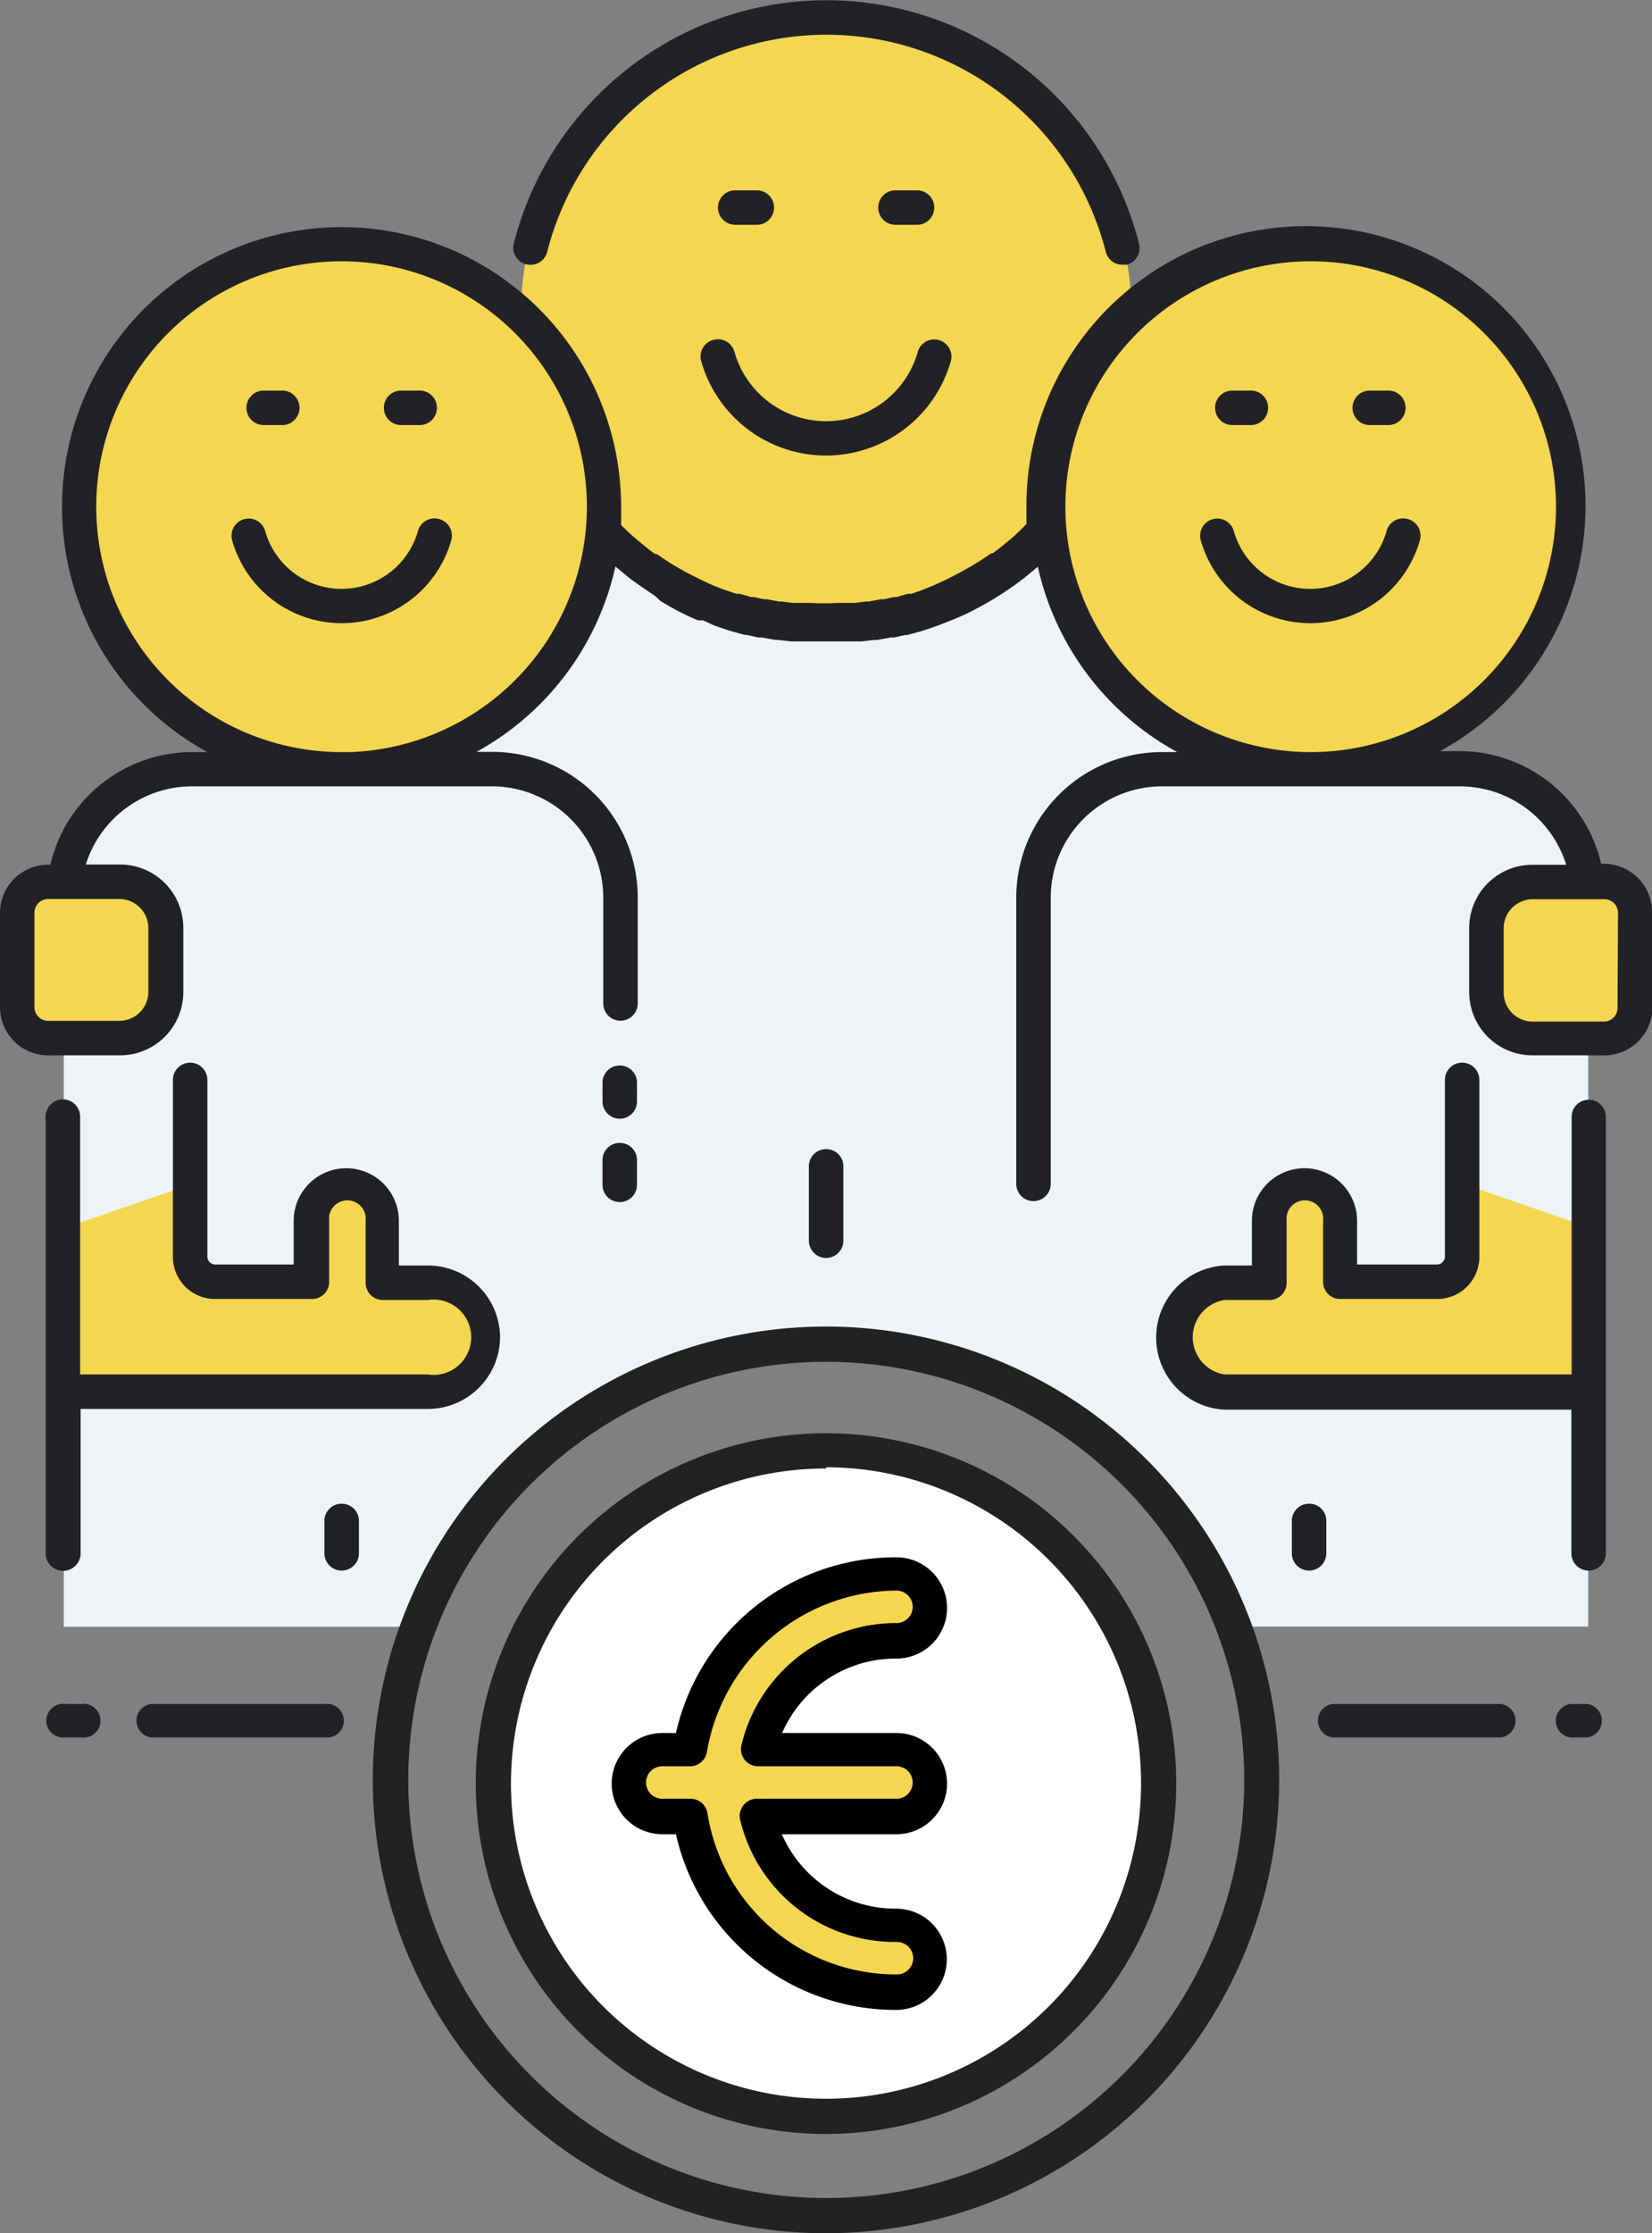
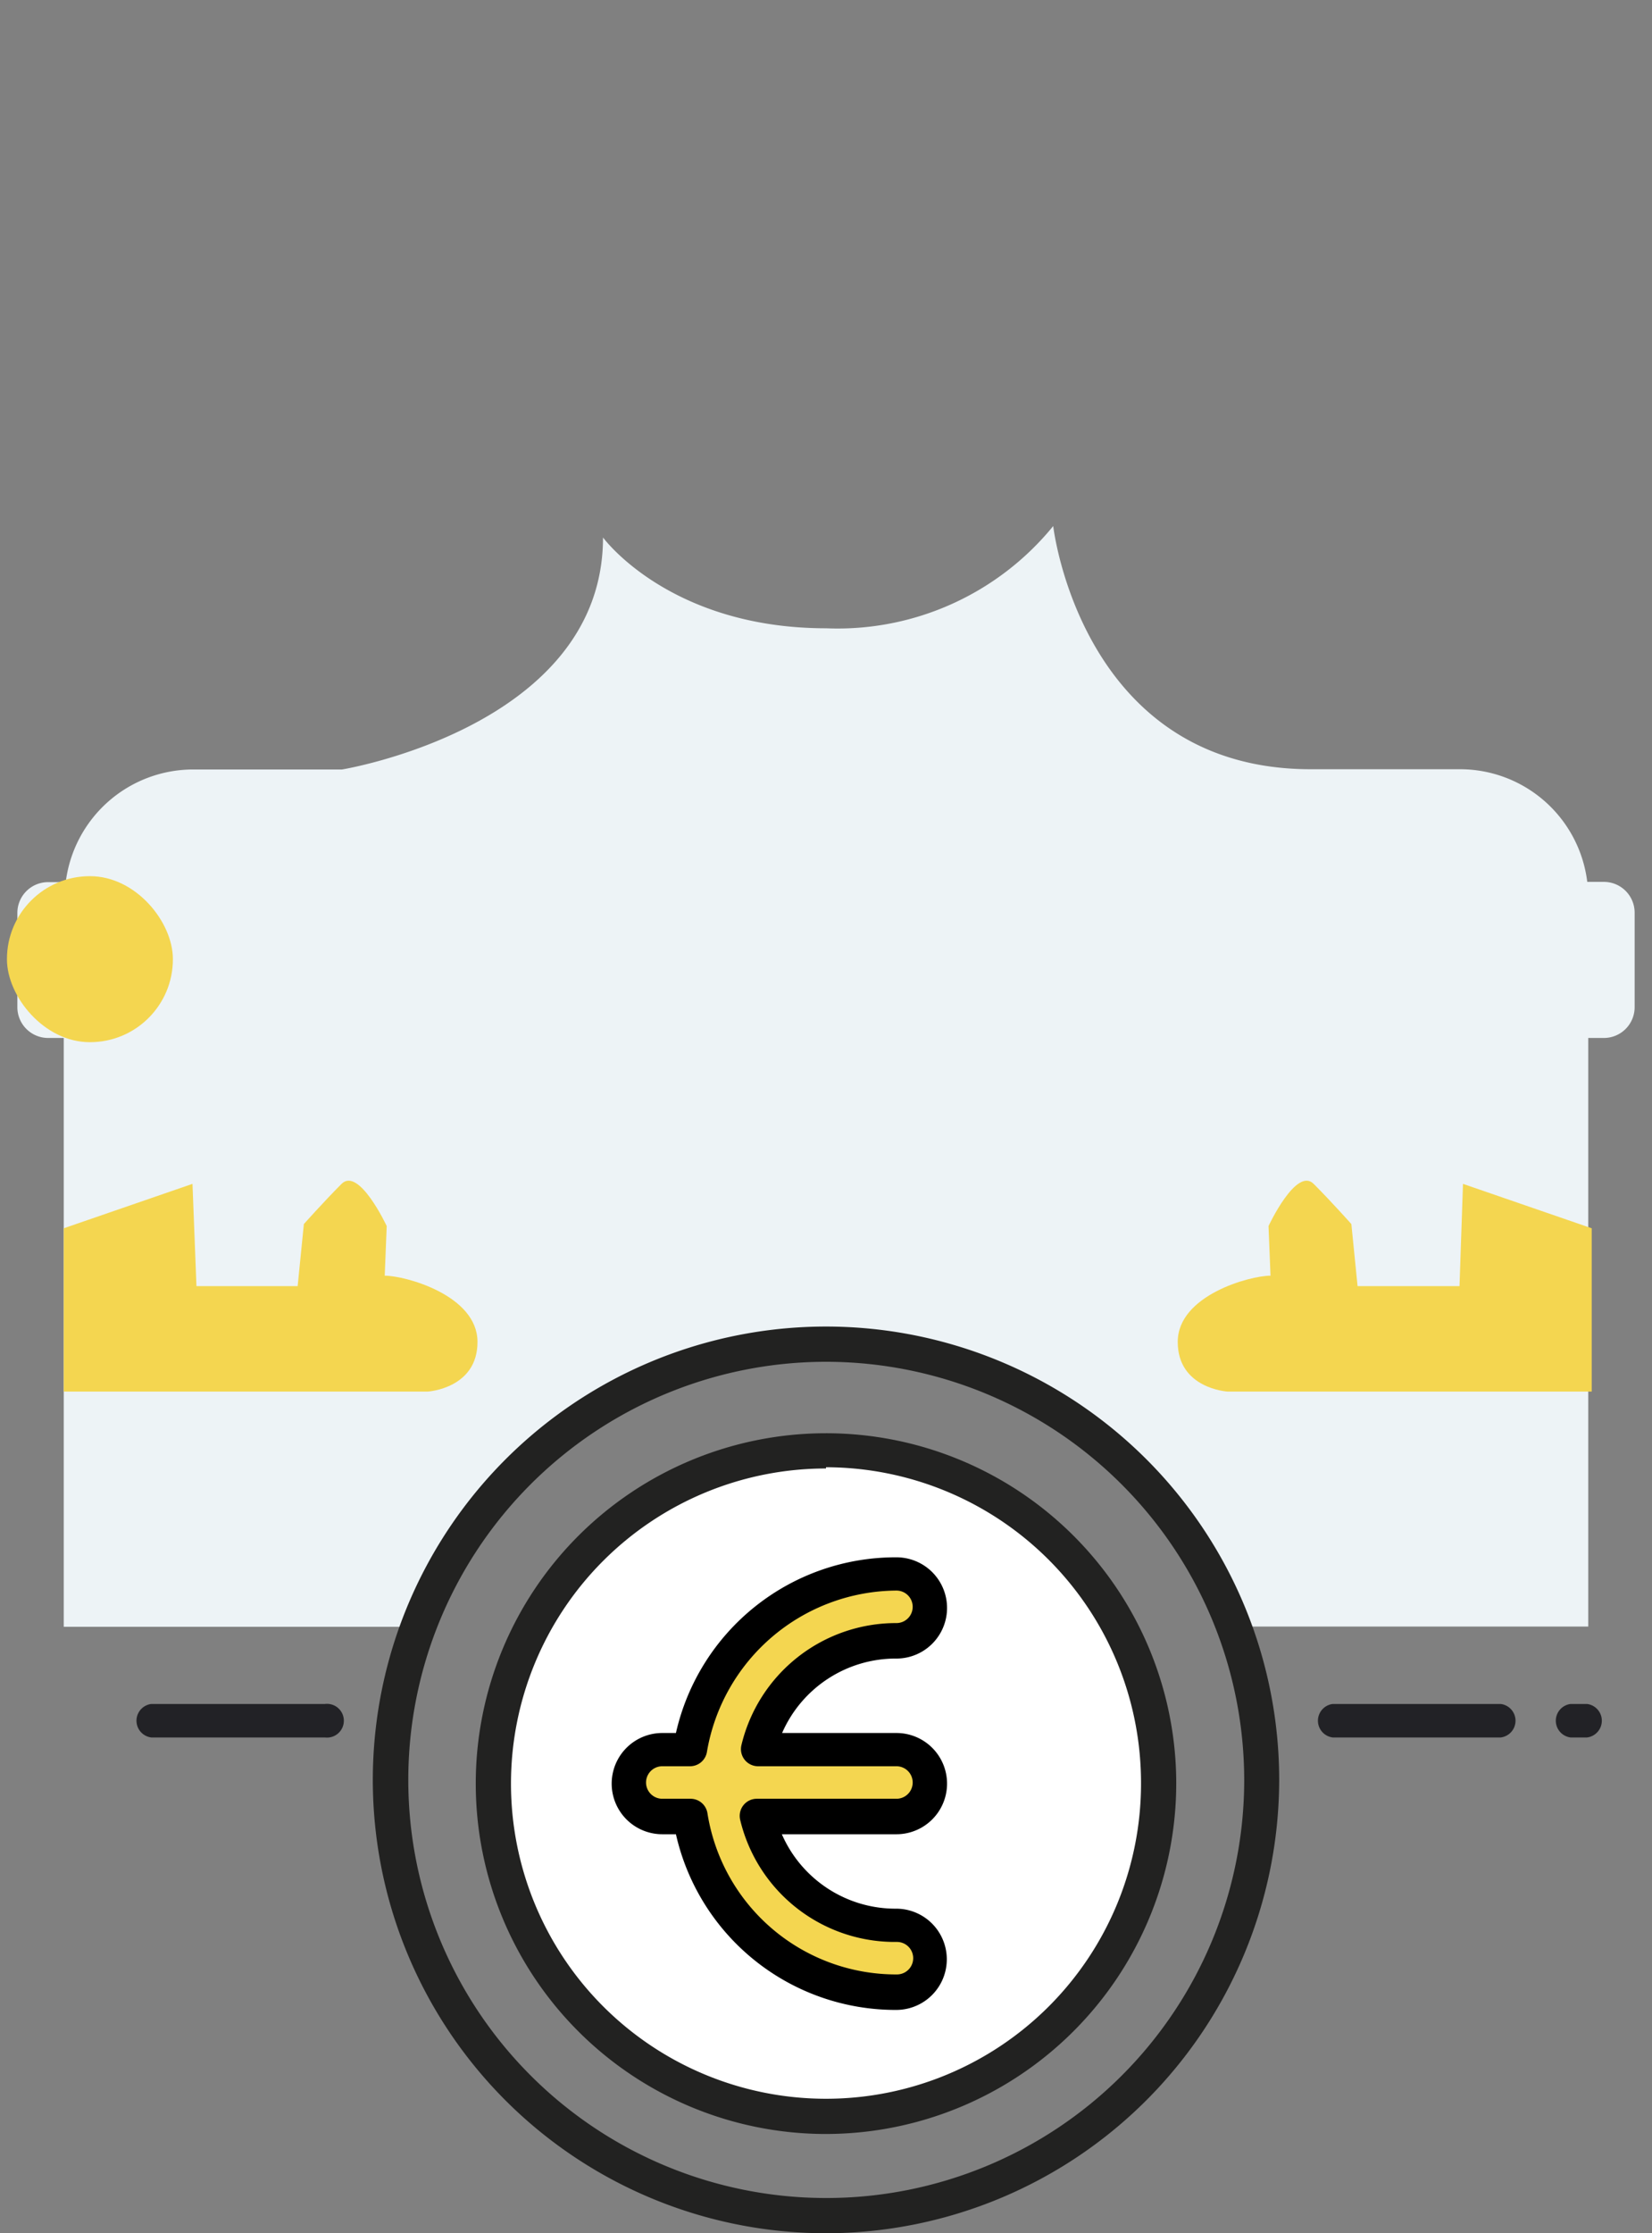
<svg xmlns="http://www.w3.org/2000/svg" viewBox="0 0 66.6 90">
  <rect x="0" y="0" width="66.6" height="90" fill="#808080" stroke="none" />
  <path d="m6.1 41.83h.63v23.73h13.73a15.12 15.12 0 0 1 5.84-7.37 27.44 27.44 0 0 1 11-4.19s7 .48 11.12 4c6.12 5.28 6.06 7.55 6.06 7.55h13.71v-23.72h.63a1.24 1.24 0 0 0 1.24-1.24v-3.81a1.24 1.24 0 0 0 -1.24-1.24h-.67a5.17 5.17 0 0 0 -5.15-4.54h-6c-9.26 0-10.38-9.8-10.38-9.8a11.21 11.21 0 0 1 -9.15 4.12c-6.33 0-9-3.66-9-3.66 0 7.63-10.52 9.35-10.52 9.35h-6a5.18 5.18 0 0 0 -5.14 4.54h-.71a1.24 1.24 0 0 0 -1.24 1.24v3.81a1.24 1.24 0 0 0 1.24 1.23z" fill="#edf3f6" transform="translate(-4.16)" />
  <g fill="#f4d650">
    <path d="m11.92 47.71-5.19 1.79v6.58h14.68s2-.12 2-2-2.91-2.67-3.74-2.67l.08-2s-1.12-2.4-1.82-1.7-1.52 1.62-1.52 1.62l-.25 2.5h-4.08z" transform="translate(-4.16)" />
    <path d="m63.14 47.71 5.19 1.79v6.58h-14.69s-2-.12-2-2 2.91-2.67 3.74-2.67l-.08-2s1.12-2.4 1.82-1.7 1.52 1.62 1.52 1.62l.25 2.5h4.11z" transform="translate(-4.16)" />
    <rect height="6.69" rx="3.34" width="6.69" x=".28" y="35.31" />
-     <rect height="6.19" rx="3.09" width="6.19" x="59.99" y="35.59" />
  </g>
  <g transform="translate(-4.16)">
-     <path d="m17.93 31s10.52-1.72 10.52-9.35c0 0 2.68 3.66 9 3.66a11.21 11.21 0 0 0 9.15-4.12s1.12 9.81 10.4 9.81a10.58 10.58 0 1 0 -7.22-18.31 12.31 12.31 0 0 0 -24.62 0 10.58 10.58 0 1 0 -7.23 18.31z" fill="#f4d650" />
    <g fill="#222226">
-       <path d="m24.32 53.87a2.91 2.91 0 0 1 -2.91 2.91h-14v5.82a.69.69 0 0 1 -1.41 0v-17.6a.69.69 0 0 1 1.39 0v10.39h14a1.52 1.52 0 1 0 0-3h-1.8a.69.69 0 0 1 -.69-.69v-2.5a.74.74 0 1 0 -1.47 0v2.46a.69.69 0 0 1 -.69.69h-3.91a1.7 1.7 0 0 1 -1.7-1.7v-7.13a.69.69 0 0 1 1.39 0v7.12a.32.32 0 0 0 .32.32h3.16v-1.76a2.12 2.12 0 1 1 4.24 0v1.8h1.13a2.91 2.91 0 0 1 2.95 2.87zm8.59-40.17a.69.69 0 0 0 -.48.86 5.23 5.23 0 0 0 10.06 0 .69.69 0 0 0 -1.33-.38 3.84 3.84 0 0 1 -7.39 0 .69.69 0 0 0 -.86-.48zm1.76-4.64a.69.69 0 0 0 0-1.39h-.87a.69.69 0 0 0 0 1.39zm6.46 0a.69.69 0 0 0 0-1.39h-.87a.69.69 0 0 0 0 1.39zm-19.26 11.86a.69.69 0 0 0 -.86.48 3.2 3.2 0 0 1 -6.16 0 .69.69 0 1 0 -1.33.38 4.59 4.59 0 0 0 8.83 0 .69.69 0 0 0 -.48-.86zm-7.08-3.79h.75a.69.69 0 0 0 0-1.39h-.75a.69.69 0 0 0 0 1.39zm5.54 0h.75a.69.69 0 0 0 0-1.39h-.75a.69.69 0 1 0 0 1.39zm40.59 3.79a.69.69 0 0 0 -.86.48 3.2 3.2 0 0 1 -6.16 0 .69.69 0 0 0 -1.33.38 4.59 4.59 0 0 0 8.83 0 .69.69 0 0 0 -.48-.86zm-7.08-3.79h.75a.69.69 0 0 0 0-1.39h-.75a.69.69 0 0 0 0 1.39zm5.54 0h.75a.69.69 0 0 0 0-1.39h-.75a.69.69 0 1 0 0 1.39zm-34-6.48a.69.69 0 0 0 .84-.5 11.62 11.62 0 0 1 22.52 0 .69.69 0 0 0 .67.52h.17a.69.69 0 0 0 .5-.84 13 13 0 0 0 -25.21 0 .69.69 0 0 0 .49.82zm45.4 26.13v3.81a1.94 1.94 0 0 1 -1.94 1.94h-2.89a2.55 2.55 0 0 1 -2.56-2.53v-2.6a2.55 2.55 0 0 1 2.55-2.55h1.36a4.49 4.49 0 0 0 -4.3-3.16h-12a4.49 4.49 0 0 0 -4.48 4.48v11.54a.69.69 0 0 1 -1.39 0v-11.53a5.87 5.87 0 0 1 5.87-5.87h.62a11.31 11.31 0 0 1 -5.62-7.47l-.46.38-.11.09-.27.2-.08.06-.45.31-.19.12-.24.15-.38.22-.22.12-.29.15-.24.12-.39.17-.2.08-.48.19-.17.06-.41.14-.17.05-.51.14h-.08l-.45.1h-.13l-.55.1h-.13l-.51.06h-.09-.58-1.49-.58-.09l-.51-.06h-.13l-.55-.1h-.14l-.45-.1h-.08l-.51-.14-.17-.05-.41-.14-.17-.06-.44-.2h-.2l-.39-.17-.24-.12-.28-.14-.21-.12-.38-.22-.25-.23-.2-.13-.45-.31-.09-.06-.27-.2-.11-.09-.46-.38a11.31 11.31 0 0 1 -5.6 7.47h.63a5.87 5.87 0 0 1 5.87 5.87v4.27a.69.69 0 0 1 -1.39 0v-4.26a4.49 4.49 0 0 0 -4.48-4.49h-12.1a4.49 4.49 0 0 0 -4.28 3.15h1.38a2.55 2.55 0 0 1 2.55 2.55v2.61a2.55 2.55 0 0 1 -2.55 2.53h-2.9a1.94 1.94 0 0 1 -1.94-1.94v-3.81a1.94 1.94 0 0 1 1.94-1.93h.09a5.87 5.87 0 0 1 5.71-4.54h.62a11.27 11.27 0 1 1 16.68-9.89v.74l.32.31.26.23.45.37.1.08.24.18h.07l.4.27.17.11.22.13.33.19.19.1.26.13.22.11.34.16.18.08.37.14.15.05.37.13h.15l.45.13h.11l.4.09h.12l.49.09h.12l.45.06h.08.51.12a10.26 10.26 0 0 0 1.07 0h.12.51.08l.45-.06h.12l.49-.09h.12l.4-.09h.11l.45-.13h.15l.37-.13.15-.06.37-.15.18-.08.34-.16.22-.11.25-.13.2-.11.34-.19.21-.13.18-.11.4-.27h.06l.24-.18.09-.07.46-.38.25-.23.32-.32c0-.24 0-.49 0-.74a11.27 11.27 0 1 1 16.68 9.89h.78a5.87 5.87 0 0 1 5.71 4.54h.09a1.94 1.94 0 0 1 1.96 1.97zm-61.78-.55h-2.9a.55.55 0 0 0 -.55.55v3.81a.55.55 0 0 0 .55.55h2.9a1.17 1.17 0 0 0 1.14-1.14v-2.6a1.17 1.17 0 0 0 -1.14-1.17zm18.82-15.81a9.89 9.89 0 1 0 -9.89 9.89h.34a9.9 9.9 0 0 0 9.55-9.89zm29.18 9.89a9.89 9.89 0 1 0 -9.89-9.89 9.9 9.9 0 0 0 9.89 9.89zm12.39 6.48a.55.55 0 0 0 -.55-.55h-2.89a1.17 1.17 0 0 0 -1.17 1.17v2.59a1.17 1.17 0 0 0 1.17 1.17h2.87a.55.55 0 0 0 .55-.55zm-1.18 7.53a.69.69 0 0 0 -.69.69v10.38h-14a1.52 1.52 0 0 1 0-3h1.82a.69.69 0 0 0 .69-.69v-2.5a.74.74 0 1 1 1.47 0v2.46a.69.69 0 0 0 .69.69h3.91a1.7 1.7 0 0 0 1.7-1.7v-7.13a.69.69 0 0 0 -1.39 0v7.12a.32.32 0 0 1 -.32.32h-3.22v-1.76a2.12 2.12 0 1 0 -4.24 0v1.8h-1.12a2.91 2.91 0 0 0 0 5.81h14v5.79a.69.69 0 0 0 1.39 0v-17.6a.69.69 0 0 0 -.71-.68zm-39.07 1.74a.69.69 0 0 0 -.69.69v1a.69.69 0 0 0 1.39 0v-1a.69.69 0 0 0 -.7-.69zm0-3.12a.69.69 0 0 0 -.69.69v.76a.69.69 0 1 0 1.39 0v-.76a.69.69 0 0 0 -.7-.69zm8.32 3.37a.69.69 0 0 0 -.69.69v3a.69.69 0 0 0 1.39 0v-3a.69.69 0 0 0 -.7-.69zm-19.53 14.29a.69.69 0 0 0 -.69.69v1.31a.69.69 0 0 0 1.39 0v-1.31a.69.69 0 0 0 -.7-.69zm39 0a.69.69 0 0 0 -.69.69v1.31a.69.69 0 0 0 1.39 0v-1.31a.69.69 0 0 0 -.63-.69z" />
      <path d="m17.26 68.67h-7a.68.68 0 0 0 0 1.35h7a.68.68 0 1 0 0-1.35z" />
-       <path d="m7.45 68.67h-.66a.68.68 0 1 0 0 1.35h.66a.68.68 0 1 0 0-1.35z" />
      <path d="m64.66 68.67h-6.77a.68.68 0 0 0 0 1.35h6.77a.68.68 0 0 0 0-1.35z" />
      <path d="m68.14 68.67h-.66a.68.68 0 0 0 0 1.35h.66a.68.68 0 0 0 0-1.35z" />
    </g>
    <path d="m37.47 90a18.27 18.27 0 1 1 18.26-18.27 18.29 18.29 0 0 1 -18.26 18.27zm0-35.12a16.85 16.85 0 1 0 16.85 16.85 16.87 16.87 0 0 0 -16.85-16.85z" fill="#222221" />
  </g>
  <circle cx="33.3" cy="71.83" fill="#fff" r="13.41" />
  <g transform="translate(-4.16)">
    <path d="m37.46 86a14.12 14.12 0 1 1 14.12-14.17 14.14 14.14 0 0 1 -14.12 14.17zm0-26.82a12.7 12.7 0 1 0 12.7 12.7 12.72 12.72 0 0 0 -12.7-12.75z" fill="#222221" />
    <path d="m40.3 81a9.08 9.08 0 0 1 -8.89-7.08h-.55a2 2 0 0 1 0-4.08h.55a9.08 9.08 0 0 1 8.89-7.08 2 2 0 0 1 0 4.08 5 5 0 0 0 -4.61 3h4.61a2 2 0 0 1 0 4.08h-4.62a5 5 0 0 0 4.61 3 2 2 0 0 1 0 4.08z" />
    <path d="m30.86 71.18a.65.65 0 0 0 0 1.31h1.14a.69.69 0 0 1 .68.58 7.7 7.7 0 0 0 7.64 6.5.65.65 0 0 0 0-1.31 6.41 6.41 0 0 1 -6.32-4.92.69.69 0 0 1 .67-.85h5.63a.65.65 0 0 0 0-1.31h-5.58a.69.69 0 0 1 -.67-.85 6.41 6.41 0 0 1 6.25-4.92.65.65 0 0 0 0-1.31 7.8 7.8 0 0 0 -7.64 6.5.69.69 0 0 1 -.68.58z" fill="#f4d650" />
  </g>
</svg>